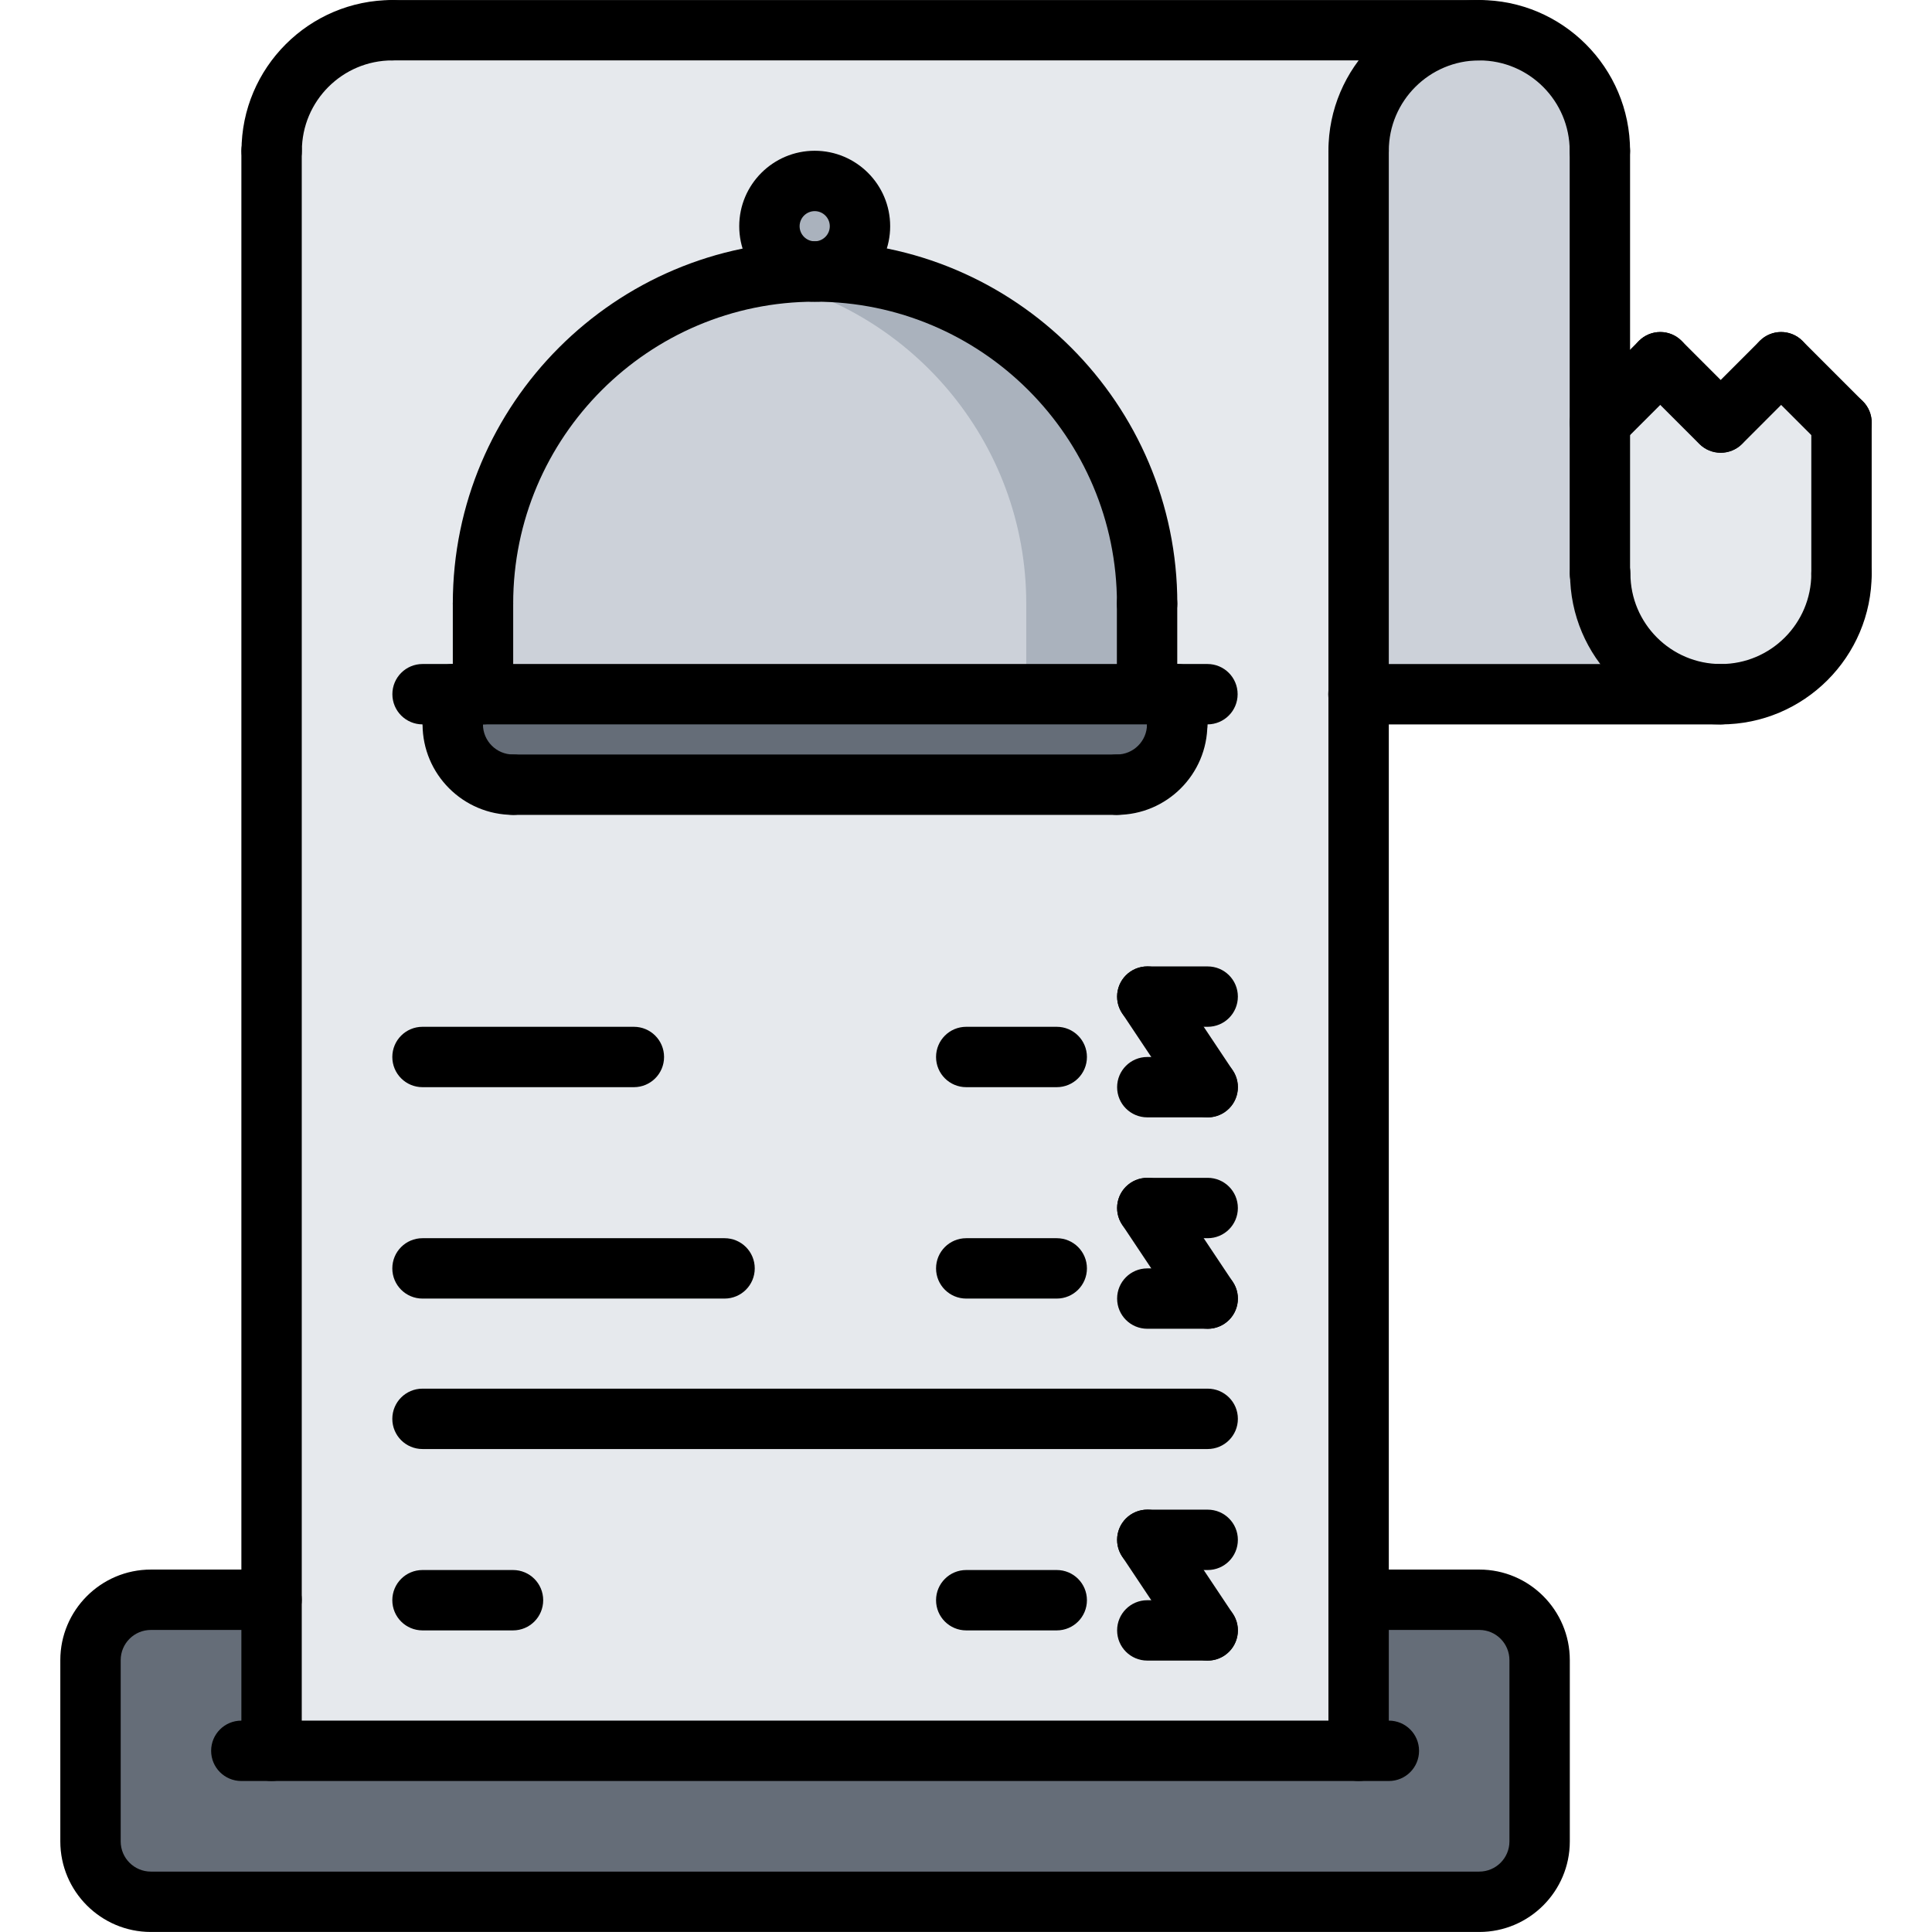
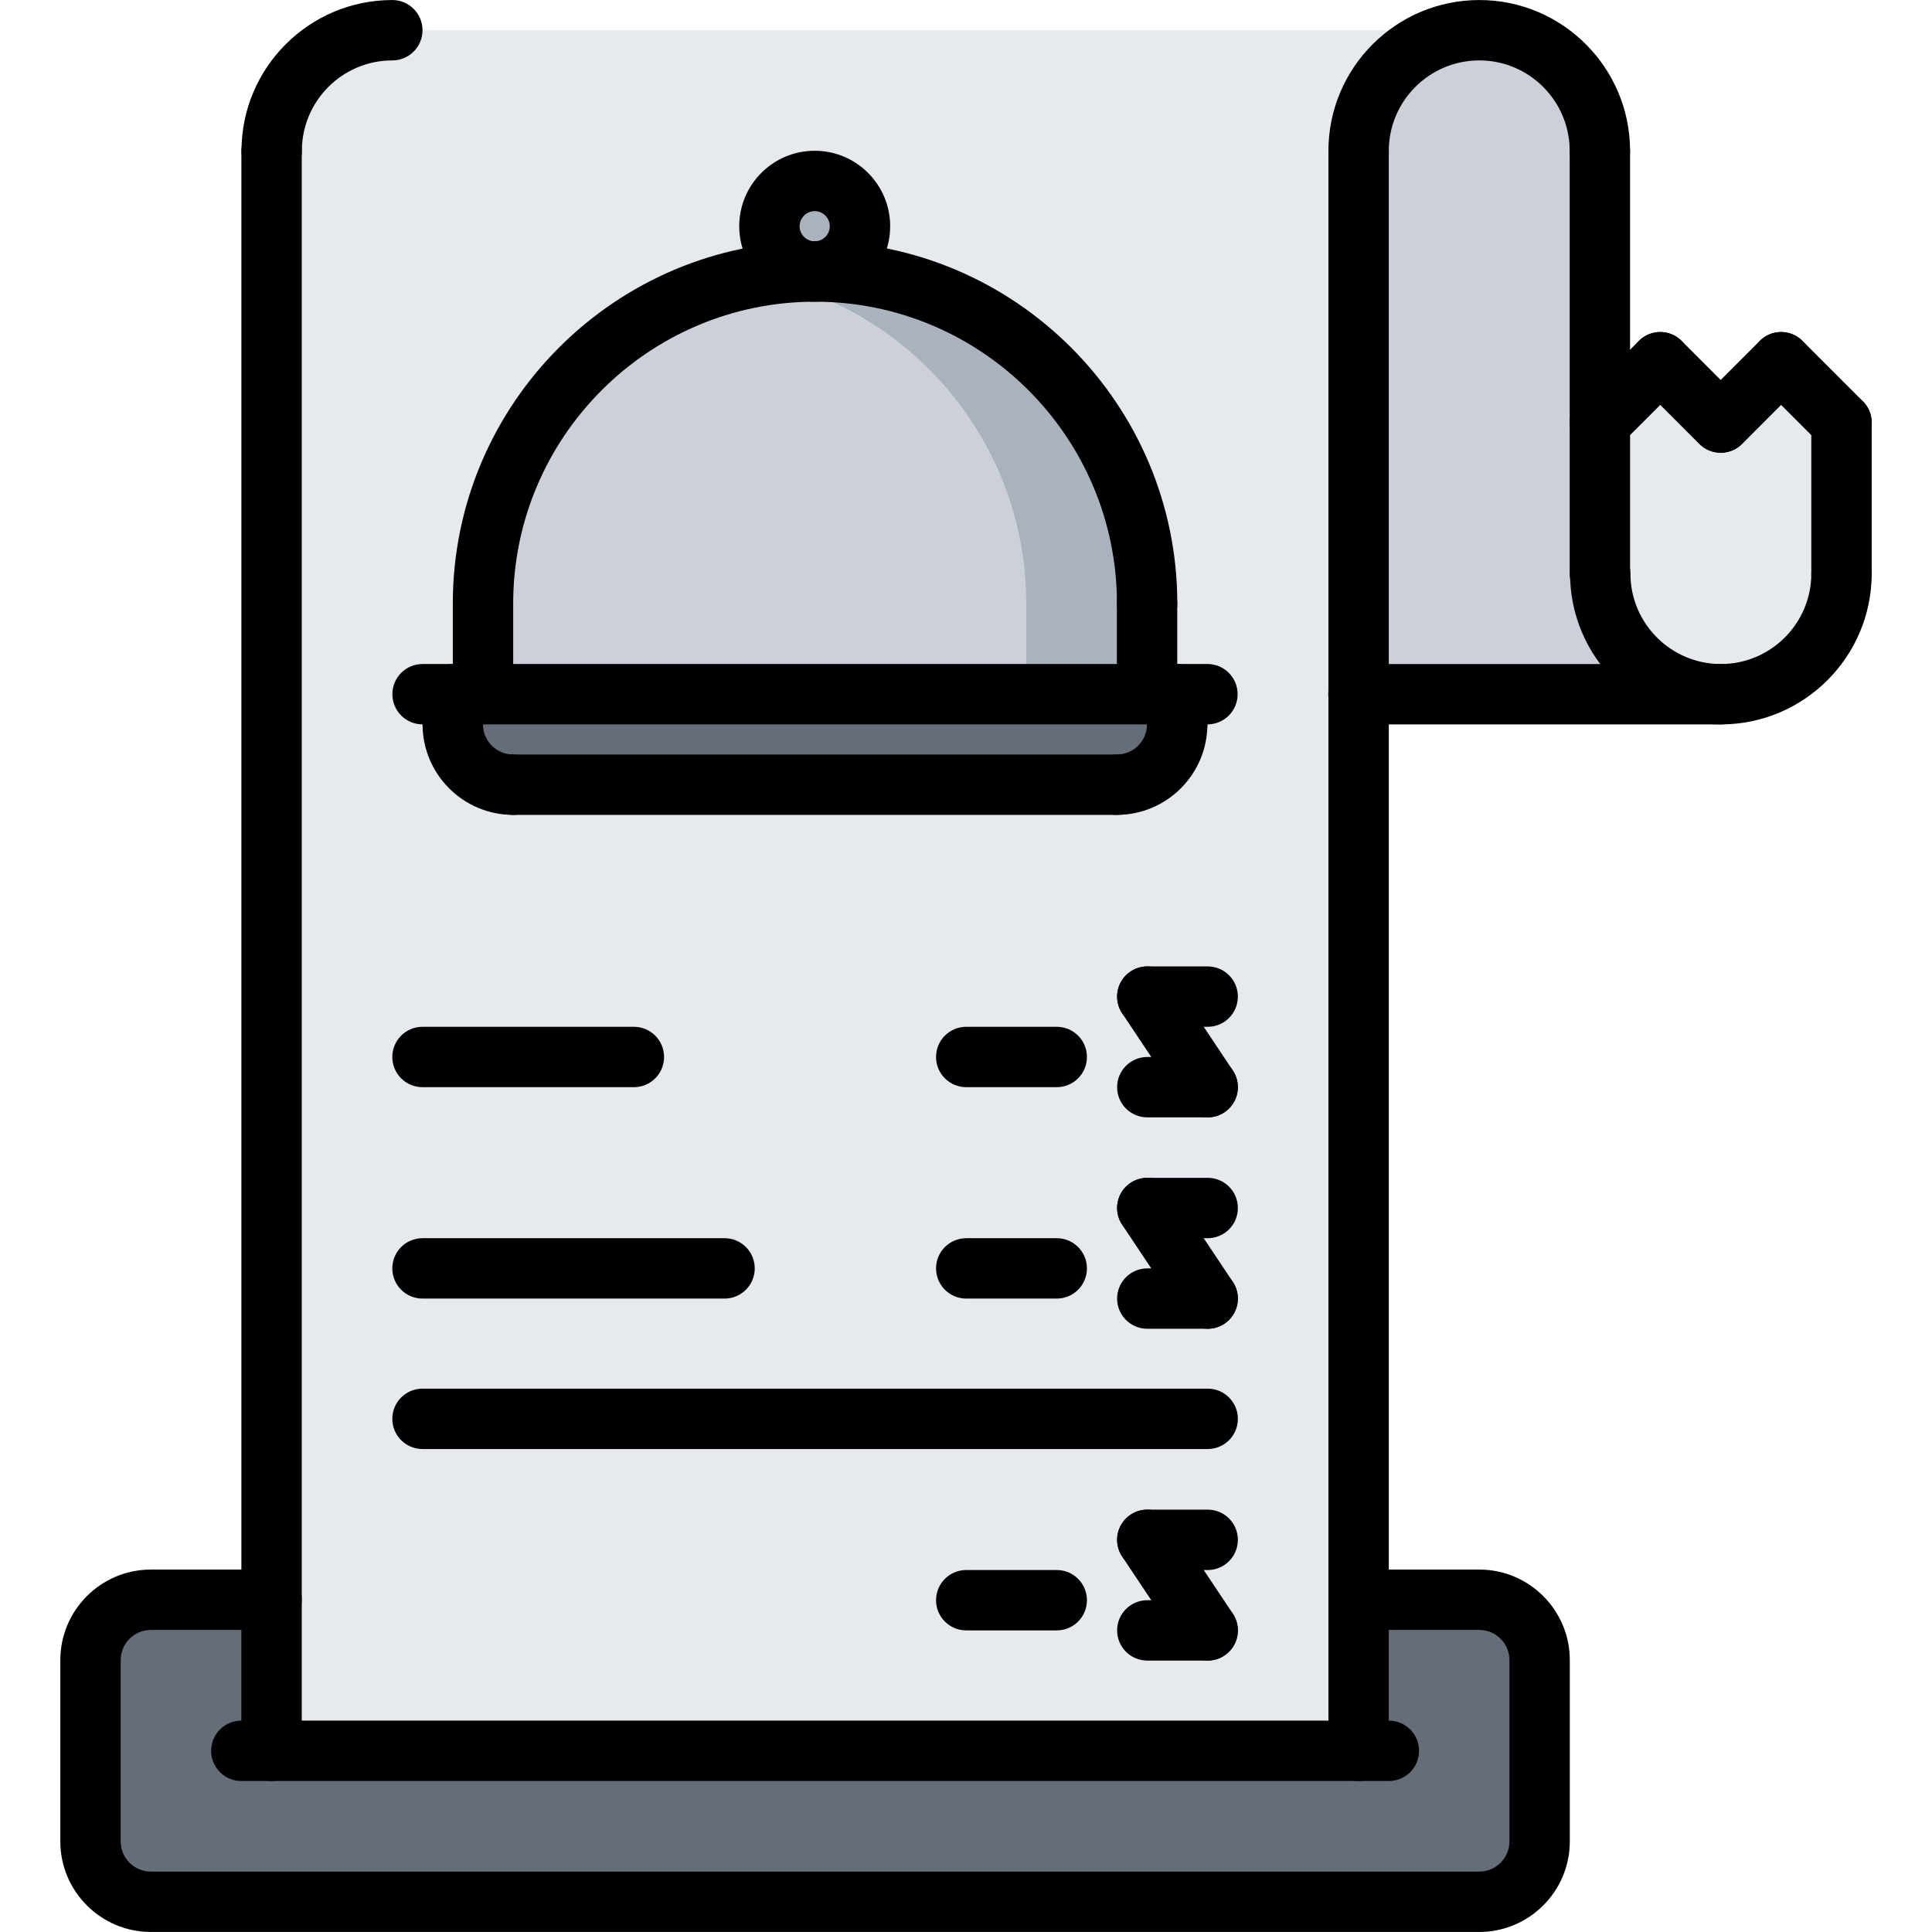
<svg xmlns="http://www.w3.org/2000/svg" version="1.1" id="icons" x="0px" y="0px" width="64px" height="64px" viewBox="0 0 64 64" enable-background="new 0 0 64 64" xml:space="preserve">
  <g>
    <g>
      <path fill="#AAB2BD" d="M28.49,7.495c0,0.83-0.66,1.49-1.49,1.5h-0.01c-0.83,0-1.5-0.67-1.5-1.5s0.67-1.5,1.5-1.5    C27.819,5.995,28.49,6.665,28.49,7.495z" />
    </g>
    <g>
      <path fill="#E6E9ED" d="M61,13.995v5.01c0,2.2-1.79,3.99-3.99,3.99c-2.21,0-4-1.79-4-3.99H53v-5.01l2-2l2,2h0.01l1.99-2L61,13.995    z" />
    </g>
    <g>
      <path fill="#CCD1D9" d="M57.01,22.995h-12v-18c0-2.2,1.78-3.99,3.99-3.99s4,1.79,4,3.99v9v5.01h0.01    C53.01,21.205,54.8,22.995,57.01,22.995z" />
    </g>
    <g>
      <path fill="#656D78" d="M16,22.995h22h1v1c0,1.1-0.9,2-2,2H17c-1.11,0-2-0.9-2-2v-1H16z" />
    </g>
    <g>
      <path fill="#CCD1D9" d="M38,22.995H16v-3c0-6.07,4.92-10.99,10.99-11H27c6.069,0,11,4.93,11,11v2.939V22.995z" />
    </g>
    <g>
      <path fill="#AAB2BD" d="M27,8.995h-0.01c-0.68,0.001-1.343,0.072-1.988,0.191c5.112,0.945,8.994,5.424,8.994,10.809v2.939v0.061    H38v-0.061v-2.939C38,13.925,33.069,8.995,27,8.995z" />
    </g>
    <g>
      <path fill="#E6E9ED" d="M45.01,22.995v30v5H9v-5v-48c0-2.2,1.79-3.99,4-3.99h36c-2.21,0-3.99,1.79-3.99,3.99V22.995z M16,22.995    h-1v1c0,1.1,0.89,2,2,2h20c1.1,0,2-0.9,2-2v-1h-1v-0.061v-2.939c0-6.07-4.931-11-11-11c0.83-0.01,1.49-0.67,1.49-1.5    s-0.671-1.5-1.5-1.5c-0.83,0-1.5,0.67-1.5,1.5s0.67,1.5,1.5,1.5c-6.07,0.01-10.99,4.93-10.99,11V22.995z" />
    </g>
    <g>
      <path fill="#656D78" d="M9,57.995h36.01v-5c0,0,2.9,0,4,0c1.09,0,1.99,0.899,1.99,2v6c0,1.1-0.9,2-2,2H5c-1.101,0-2-0.9-2-2v-6    c0-1.101,0.899-2,2-2c1.1,0,4,0,4,0V57.995z" />
    </g>
  </g>
  <g>
    <g>
      <path d="M8.996,58.998c-0.553,0-1-0.447-1-1V4.997c0-0.553,0.447-1,1-1s1,0.447,1,1v53.001    C9.996,58.551,9.549,58.998,8.996,58.998z" />
    </g>
    <g>
      <path d="M45.006,58.998c-0.553,0-1-0.447-1-1V4.997c0-0.553,0.447-1,1-1s1,0.447,1,1v53.001    C46.006,58.551,45.559,58.998,45.006,58.998z" />
    </g>
    <g>
      <path d="M40.006,34.014h-2c-0.553,0-1-0.447-1-1s0.447-1,1-1h2c0.553,0,1,0.447,1,1S40.559,34.014,40.006,34.014z" />
    </g>
    <g>
      <path d="M40.007,37.014c-0.323,0-0.641-0.156-0.833-0.445l-2-3c-0.307-0.46-0.183-1.08,0.277-1.387    c0.46-0.306,1.08-0.183,1.387,0.277l2,3c0.307,0.46,0.183,1.08-0.277,1.387C40.39,36.959,40.197,37.014,40.007,37.014z" />
    </g>
    <g>
      <path d="M40.006,37.014h-2c-0.553,0-1-0.447-1-1s0.447-1,1-1h2c0.553,0,1,0.447,1,1S40.559,37.014,40.006,37.014z" />
    </g>
    <g>
      <path d="M35.006,36.014h-2.998c-0.553,0-1-0.447-1-1s0.447-1,1-1h2.998c0.553,0,1,0.447,1,1S35.559,36.014,35.006,36.014z" />
    </g>
    <g>
      <path d="M20.998,36.014h-7.002c-0.553,0-1-0.447-1-1s0.447-1,1-1h7.002c0.553,0,1,0.447,1,1S21.551,36.014,20.998,36.014z" />
    </g>
    <g>
      <path d="M40.006,41.017h-2c-0.553,0-1-0.447-1-1s0.447-1,1-1h2c0.553,0,1,0.447,1,1S40.559,41.017,40.006,41.017z" />
    </g>
    <g>
      <path d="M40.007,44.017c-0.323,0-0.641-0.156-0.833-0.445l-2-3c-0.307-0.46-0.183-1.08,0.277-1.387    c0.46-0.306,1.08-0.182,1.387,0.277l2,3c0.307,0.46,0.183,1.08-0.277,1.387C40.39,43.962,40.197,44.017,40.007,44.017z" />
    </g>
    <g>
      <path d="M40.006,44.017h-2c-0.553,0-1-0.447-1-1s0.447-1,1-1h2c0.553,0,1,0.447,1,1S40.559,44.017,40.006,44.017z" />
    </g>
    <g>
      <path d="M35.006,43.017h-2.998c-0.553,0-1-0.447-1-1s0.447-1,1-1h2.998c0.553,0,1,0.447,1,1S35.559,43.017,35.006,43.017z" />
    </g>
    <g>
      <path d="M24.002,43.017H13.996c-0.553,0-1-0.447-1-1s0.447-1,1-1h10.006c0.553,0,1,0.447,1,1S24.555,43.017,24.002,43.017z" />
    </g>
    <g>
      <path d="M40.006,48.001h-26.01c-0.553,0-1-0.447-1-1s0.447-1,1-1h26.01c0.553,0,1,0.447,1,1S40.559,48.001,40.006,48.001z" />
    </g>
    <g>
      <path d="M40.006,52.009h-2c-0.553,0-1-0.447-1-1s0.447-1,1-1h2c0.553,0,1,0.447,1,1S40.559,52.009,40.006,52.009z" />
    </g>
    <g>
      <path d="M40.007,55.009c-0.323,0-0.641-0.156-0.833-0.445l-2-3c-0.307-0.46-0.183-1.08,0.277-1.387s1.08-0.183,1.387,0.277l2,3    c0.307,0.46,0.183,1.08-0.277,1.387C40.39,54.954,40.197,55.009,40.007,55.009z" />
    </g>
    <g>
      <path d="M40.006,55.009h-2c-0.553,0-1-0.447-1-1s0.447-1,1-1h2c0.553,0,1,0.447,1,1S40.559,55.009,40.006,55.009z" />
    </g>
    <g>
      <path d="M35.006,54.009h-2.998c-0.553,0-1-0.447-1-1s0.447-1,1-1h2.998c0.553,0,1,0.447,1,1S35.559,54.009,35.006,54.009z" />
    </g>
    <g>
-       <path d="M16.994,54.009h-2.998c-0.553,0-1-0.447-1-1s0.447-1,1-1h2.998c0.553,0,1,0.447,1,1S17.547,54.009,16.994,54.009z" />
-     </g>
+       </g>
    <g>
      <path d="M46.008,58.998H7.994c-0.553,0-1-0.447-1-1s0.447-1,1-1h38.014c0.553,0,1,0.447,1,1S46.561,58.998,46.008,58.998z" />
    </g>
    <g>
      <path d="M52.998,5.997c-0.553,0-1-0.447-1-1c0-1.652-1.343-2.996-2.994-2.996c-1.653,0-2.998,1.344-2.998,2.996    c0,0.553-0.447,1-1,1s-1-0.447-1-1c0-2.755,2.242-4.996,4.998-4.996c2.754,0,4.994,2.241,4.994,4.996    C53.998,5.55,53.551,5.997,52.998,5.997z" />
    </g>
    <g>
      <path d="M57.006,23.997c-2.755,0-4.996-2.241-4.996-4.996c0-0.553,0.447-1,1-1s1,0.447,1,1c0,1.652,1.344,2.996,2.996,2.996    s2.996-1.344,2.996-2.996c0-0.553,0.447-1,1-1s1,0.447,1,1C62.002,21.756,59.761,23.997,57.006,23.997z" />
    </g>
    <g>
      <path d="M9,5.997c-0.553,0-1-0.447-1-1c0-2.755,2.241-4.996,4.996-4.996c0.553,0,1,0.447,1,1s-0.447,1-1,1    C11.344,2.001,10,3.345,10,4.997C10,5.55,9.553,5.997,9,5.997z" />
    </g>
    <g>
-       <path d="M49.004,2.001H12.996c-0.553,0-1-0.447-1-1s0.447-1,1-1h36.008c0.553,0,1,0.447,1,1S49.557,2.001,49.004,2.001z" />
-     </g>
+       </g>
    <g>
      <path d="M52.998,20.001c-0.553,0-1-0.447-1-1V4.997c0-0.553,0.447-1,1-1s1,0.447,1,1v14.004    C53.998,19.554,53.551,20.001,52.998,20.001z" />
    </g>
    <g>
      <path d="M57.006,23.997H45c-0.553,0-1-0.447-1-1s0.447-1,1-1h12.006c0.553,0,1,0.447,1,1S57.559,23.997,57.006,23.997z" />
    </g>
    <g>
      <path d="M61.002,20.001c-0.553,0-1-0.447-1-1v-5.002c0-0.553,0.447-1,1-1s1,0.447,1,1v5.002    C62.002,19.554,61.555,20.001,61.002,20.001z" />
    </g>
    <g>
      <path d="M49.002,63.999H4.998c-1.654,0-3-1.346-3-3v-6.005c0-1.654,1.346-3,3-3h3.998c0.553,0,1,0.447,1,1s-0.447,1-1,1H4.998    c-0.552,0-1,0.448-1,1v6.005c0,0.552,0.448,1,1,1h44.004c0.552,0,1-0.448,1-1v-6.005c0-0.552-0.447-1-0.996-1h-3.998    c-0.553,0-1-0.447-1-1s0.447-1,1-1h3.998c1.652,0,2.996,1.346,2.996,3v6.005C52.002,62.653,50.656,63.999,49.002,63.999z" />
    </g>
    <g>
      <path d="M61.002,14.999c-0.256,0-0.512-0.098-0.707-0.293l-2-2c-0.391-0.391-0.391-1.023,0-1.414s1.023-0.391,1.414,0l2,2    c0.391,0.391,0.391,1.023,0,1.414C61.514,14.901,61.258,14.999,61.002,14.999z" />
    </g>
    <g>
      <path d="M57.006,14.996c-0.256,0-0.512-0.098-0.707-0.293c-0.391-0.391-0.391-1.023,0-1.414l1.996-1.997    c0.391-0.391,1.023-0.391,1.414,0s0.391,1.023,0,1.414l-1.996,1.997C57.518,14.898,57.262,14.996,57.006,14.996z" />
    </g>
    <g>
      <path d="M56.998,14.999c-0.256,0-0.512-0.098-0.707-0.293l-2-2c-0.391-0.391-0.391-1.023,0-1.414s1.023-0.391,1.414,0l2,2    c0.391,0.391,0.391,1.023,0,1.414C57.51,14.901,57.254,14.999,56.998,14.999z" />
    </g>
    <g>
      <path d="M53,14.996c-0.256,0-0.512-0.098-0.707-0.293c-0.391-0.391-0.391-1.023,0-1.414l1.998-1.997    c0.391-0.391,1.023-0.391,1.414,0s0.391,1.023,0,1.414l-1.998,1.997C53.512,14.898,53.256,14.996,53,14.996z" />
    </g>
    <g>
      <g>
        <path d="M39.998,23.996h-26c-0.553,0-1-0.447-1-1s0.447-1,1-1h26c0.553,0,1,0.447,1,1S40.551,23.996,39.998,23.996z" />
      </g>
      <g>
        <path d="M38,20.994c-0.553,0-1-0.447-1-1c0-5.514-4.486-10-10-10s-10,4.486-10,10c0,0.553-0.447,1-1,1s-1-0.447-1-1     c0-6.617,5.383-12,12-12s12,5.383,12,12C39,20.547,38.553,20.994,38,20.994z" />
      </g>
      <g>
        <path d="M16,23.996c-0.553,0-1-0.447-1-1v-3.002c0-0.553,0.447-1,1-1s1,0.447,1,1v3.002C17,23.549,16.553,23.996,16,23.996z" />
      </g>
      <g>
        <path d="M37.998,23.932c-0.553,0-1-0.447-1-1v-2.938c0-0.553,0.447-1,1-1s1,0.447,1,1v2.938     C38.998,23.484,38.551,23.932,37.998,23.932z" />
      </g>
      <g>
        <path d="M16.998,26.994c-1.654,0-3-1.346-3-3c0-0.553,0.447-1,1-1s1,0.447,1,1c0,0.552,0.448,1,1,1c0.553,0,1,0.447,1,1     S17.551,26.994,16.998,26.994z" />
      </g>
      <g>
        <path d="M36.996,26.994c-0.553,0-1-0.447-1-1s0.447-1,1-1c0.552,0,1-0.448,1-1c0-0.553,0.447-1,1-1s1,0.447,1,1     C39.996,25.648,38.65,26.994,36.996,26.994z" />
      </g>
      <g>
        <path d="M36.996,26.994H16.998c-0.553,0-1-0.447-1-1s0.447-1,1-1h19.998c0.553,0,1,0.447,1,1S37.549,26.994,36.996,26.994z" />
      </g>
      <g>
        <path d="M38.998,24.994c-0.553,0-1-0.447-1-1v-0.998c0-0.553,0.447-1,1-1s1,0.447,1,1v0.998     C39.998,24.547,39.551,24.994,38.998,24.994z" />
      </g>
      <g>
        <path d="M15,24.994c-0.553,0-1-0.447-1-1v-0.998c0-0.553,0.447-1,1-1s1,0.447,1,1v0.998C16,24.547,15.553,24.994,15,24.994z" />
      </g>
      <g>
        <path d="M26.988,9.994c-1.379,0-2.5-1.121-2.5-2.5s1.121-2.5,2.5-2.5s2.5,1.121,2.5,2.5S28.367,9.994,26.988,9.994z      M26.988,6.994c-0.275,0-0.5,0.225-0.5,0.5s0.225,0.5,0.5,0.5s0.5-0.225,0.5-0.5S27.264,6.994,26.988,6.994z" />
      </g>
    </g>
  </g>
</svg>